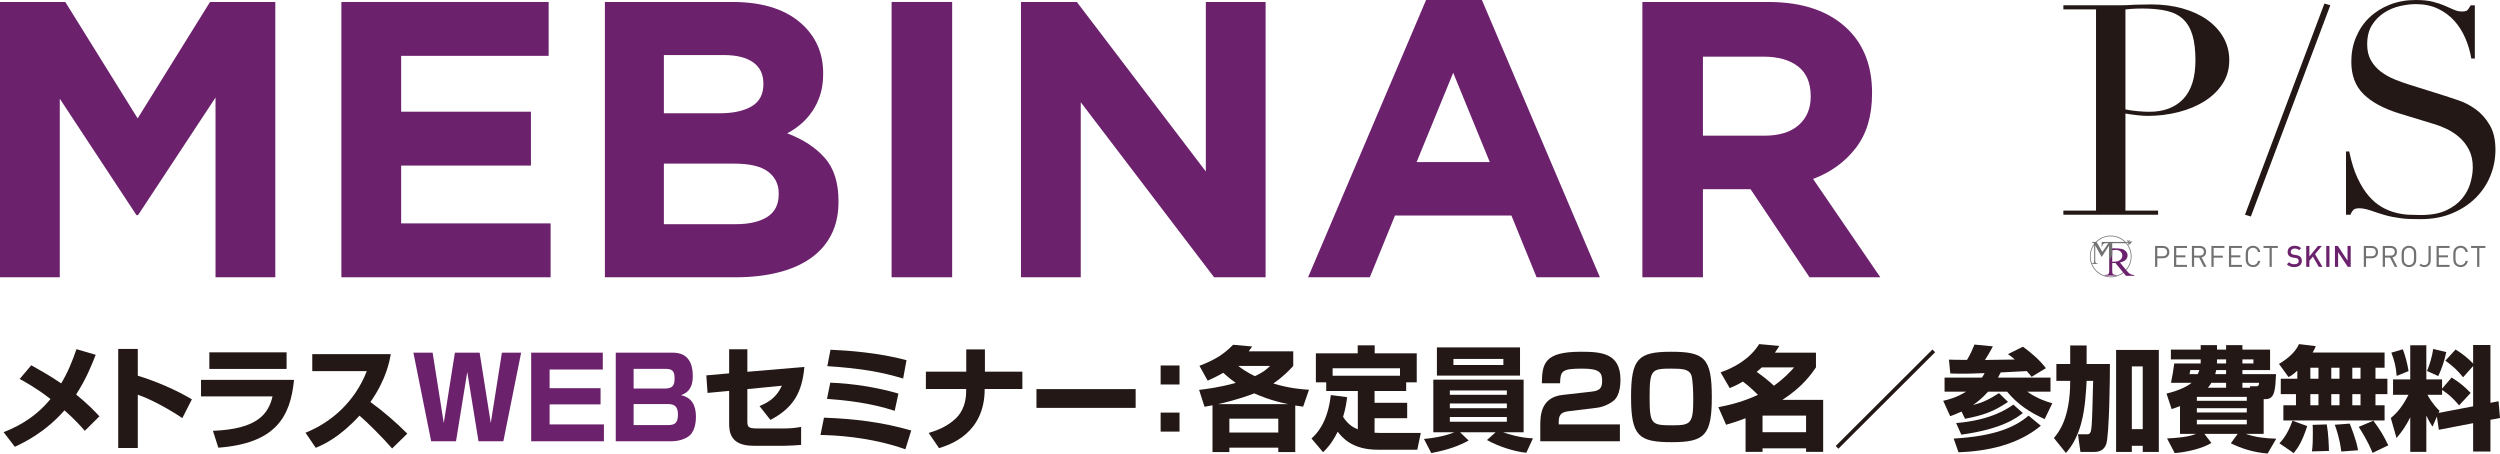
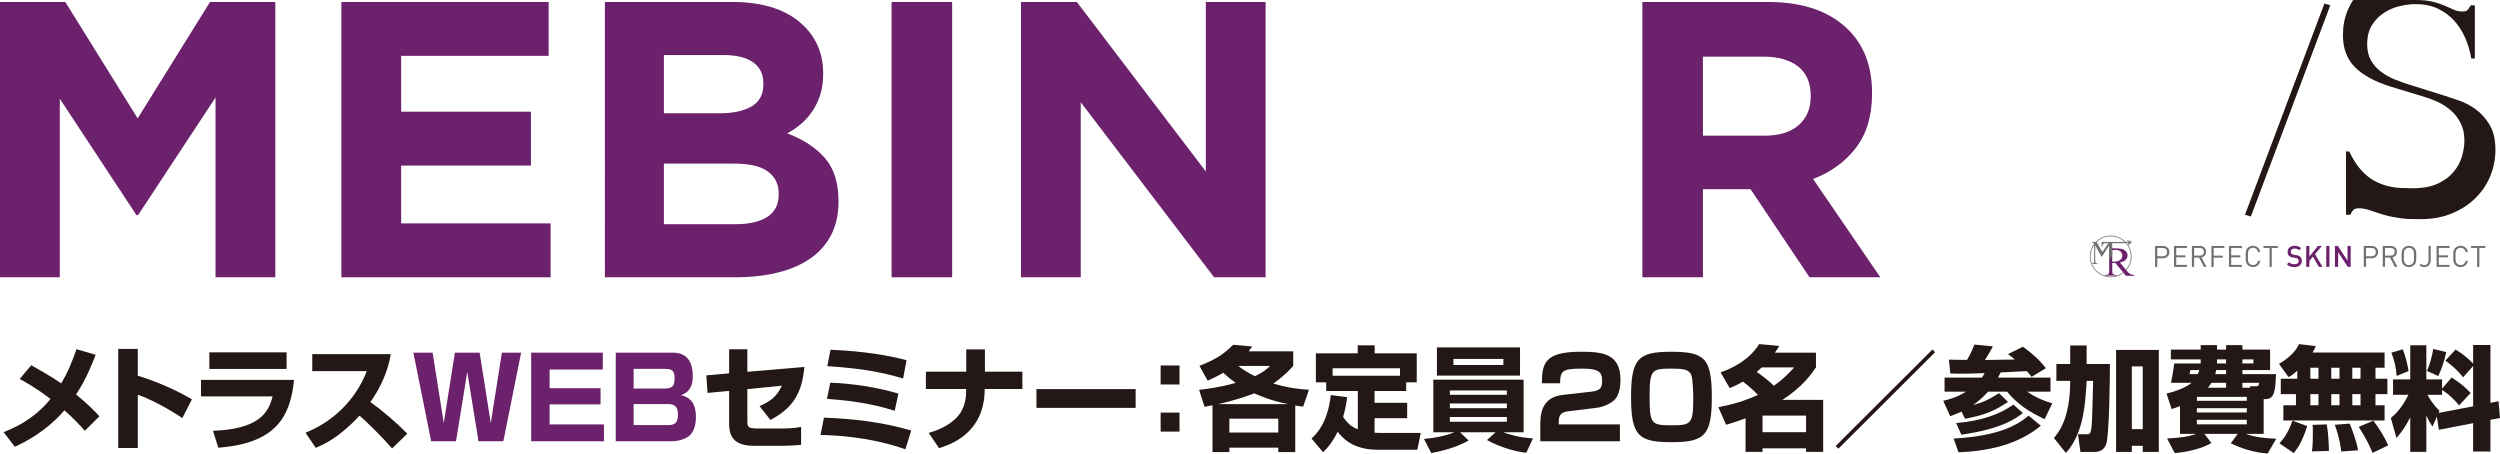
<svg xmlns="http://www.w3.org/2000/svg" version="1.1" id="レイヤー_1" x="0px" y="0px" width="960px" height="174.157px" viewBox="0 0 960 174.157" enable-background="new 0 0 960 174.157" xml:space="preserve">
  <polygon fill="#6C216D" points="0,0.756 25.07,0.756 52.859,45.458 80.647,0.756 105.717,0.756 105.717,106.473 82.761,106.473   82.761,37.455 53.01,82.61 52.405,82.61 22.956,37.907 22.956,106.473 0,106.473 " />
  <polygon fill="#6C216D" points="131.089,0.756 210.679,0.756 210.679,21.446 154.044,21.446 154.044,42.892 203.882,42.892   203.882,63.581 154.044,63.581 154.044,85.782 211.434,85.782 211.434,106.473 131.089,106.473 " />
  <path fill="#6C216D" d="M232.276,0.756h48.994c12.16,0,21.355,3.121,27.588,9.363c4.823,4.833,7.234,10.824,7.234,17.972v0.302  c0,3.021-0.376,5.691-1.125,8.004c-0.749,2.317-1.751,4.406-3.001,6.267c-1.25,1.865-2.7,3.5-4.354,4.909  c-1.65,1.413-3.425,2.62-5.324,3.625c6.111,2.317,10.923,5.463,14.433,9.439c3.507,3.978,5.261,9.49,5.261,16.537v0.302  c0,4.834-0.928,9.061-2.789,12.687c-1.858,3.624-4.521,6.645-7.991,9.062c-3.471,2.416-7.638,4.229-12.515,5.437  c-4.876,1.207-10.277,1.812-16.206,1.812h-50.205V0.756z M276.374,43.496c5.135,0,9.212-0.88,12.234-2.644  c3.02-1.76,4.529-4.607,4.529-8.532v-0.303c0-3.523-1.309-6.216-3.927-8.08c-2.618-1.862-6.396-2.794-11.327-2.794h-22.955v22.352  H276.374z M282.566,86.084c5.134,0,9.16-0.932,12.081-2.795c2.918-1.86,4.382-4.756,4.382-8.684v-0.3  c0-3.523-1.36-6.318-4.079-8.382c-2.72-2.063-7.1-3.097-13.139-3.097h-26.883v23.258H282.566z" />
  <rect x="342.369" y="0.755" fill="#6C216D" width="23.257" height="105.717" />
  <polygon fill="#6C216D" points="392.057,0.756 413.502,0.756 463.037,65.846 463.037,0.756 485.993,0.756 485.993,106.473   466.21,106.473 415.011,39.267 415.011,106.473 392.057,106.473 " />
-   <path fill="#6C216D" d="M547.609,0.001h21.445l45.308,106.472h-24.315l-9.665-23.71H535.68l-9.666,23.71h-23.712L547.609,0.001z   M572.075,62.222L558.028,27.94l-14.043,34.282H572.075z" />
  <path fill="#6C216D" d="M630.671,0.756h48.33c13.389,0,23.657,3.576,30.807,10.722c6.043,6.041,9.062,14.098,9.062,24.164v0.303  c0,8.558-2.089,15.531-6.267,20.915c-4.178,5.388-9.642,9.34-16.386,11.856l25.825,37.756h-27.186l-22.652-33.829h-0.303h-17.974  v33.829h-23.257V0.756z M677.488,52.104c5.74,0,10.144-1.36,13.216-4.077c3.07-2.72,4.605-6.344,4.605-10.874V36.85  c0-5.033-1.61-8.81-4.833-11.327c-3.224-2.517-7.701-3.776-13.439-3.776h-23.109v30.357H677.488z" />
  <path fill="#231815" d="M32.562,165.435c-1.469-1.684-3.886-4.448-7.817-7.86c-7.168,8.249-15.331,12.266-19.045,13.993  l-4.317-5.615c3.497-1.425,11.313-4.534,18.008-12.738c-5.226-4.061-9.457-6.394-11.833-7.689l4.449-5.268  c3.151,1.771,7.253,4.059,11.486,6.952c2.505-4.102,4.32-8.594,5.873-13.128l7.385,2.16c-1.554,3.972-3.713,9.369-7.514,15.244  c4.708,3.843,7.3,6.607,8.939,8.379L32.562,165.435z" />
  <path fill="#231815" d="M52.91,133.995v10.277c7.125,2.161,14.901,5.571,20.773,9.069l-3.672,7.213  c-4.491-3.067-11.788-7.169-17.102-8.983v20.47h-7.514v-38.046H52.91z" />
  <path fill="#231815" d="M112.904,145.871c-1.383,14.467-7.3,24.398-29.065,26.042l-2.071-6.48  c17.229-0.647,21.332-6.606,22.888-13.214H77.188v-6.348H112.904z M110.053,141.682H80.385v-6.392h29.667V141.682z" />
  <path fill="#231815" d="M117.318,166.169c9.716-3.889,18.915-11.748,23.536-23.666H119.91v-6.522h30.143  c-0.432,2.592-1.726,9.763-7.816,18.397c5.052,3.671,9.803,7.73,14.166,12.136l-5.83,5.7c-3.887-4.49-9.849-10.363-12.524-12.609  c-7.775,8.464-13.82,11.1-16.8,12.351L117.318,166.169z" />
  <polygon fill="#6C216D" points="179.429,142.848 175.109,169.451 165.567,169.451 158.742,135.42 166.126,135.42 170.402,162.454   174.679,135.42 184.178,135.42 188.455,162.454 192.73,135.42 200.115,135.42 193.29,169.451 183.746,169.451 " />
  <polygon fill="#6C216D" points="231.476,135.42 231.476,141.896 211.05,141.896 211.05,149.068 230.613,149.068 230.613,155.286   211.05,155.286 211.05,162.973 231.907,162.973 231.907,169.451 203.968,169.451 203.968,135.42 " />
  <path fill="#6C216D" d="M257.954,135.42c2.116,0,8.078,0,8.078,8.939c0,2.894-0.607,6.047-4.535,7.387  c3.971,0.861,5.743,3.669,5.743,8.246c0,2.029-0.346,6.221-3.324,7.904c-0.562,0.345-2.722,1.553-6.133,1.553h-21.334V135.42  H257.954z M243.315,141.64v7.558h12.006c3.41,0,3.713-1.685,3.713-4.061c0-2.936-1.164-3.497-3.67-3.497H243.315z M243.315,155.156  v8.074h13.086c2.59,0,3.929-0.604,3.929-4.101c0-3.974-2.503-3.974-4.188-3.974H243.315z" />
  <path fill="#231815" d="M308.878,140.904c-0.864,9.674-4.104,15.677-13.041,20.342l-4.189-5.313  c3.498-1.469,6.477-3.238,8.593-7.816l-13.257,1.296v12.136c0,2.332,0.13,2.978,3.886,2.978h10.02c1.857,0,4.189-0.085,6.736-0.604  v6.912c-1.555,0.169-4.879,0.345-6.521,0.345h-11.79c-9.24,0-9.326-5.744-9.326-8.898v-12.177l-8.292,0.777l-0.475-6.736  l8.767-0.777v-9.242h6.995v8.637L308.878,140.904z" />
  <path fill="#231815" d="M347.668,172.518c-14.121-4.968-28.028-5.399-32.604-5.487l1.339-6.649  c11.442,0.433,21.851,1.599,33.512,4.926L347.668,172.518z M343.564,157.747c-9.283-3.023-18.698-4.06-25.996-4.577l1.253-6.22  c8.116,0.26,18.05,1.771,26.169,4.189L343.564,157.747z M346.804,145.354c-8.075-2.42-15.849-3.889-29.108-4.752l1.212-6.305  c6.865,0.303,18.481,1.123,29.191,4.016L346.804,145.354z" />
  <path fill="#231815" d="M371.04,142.719v-8.552h7.17v8.552h14.382v6.65h-14.471c0,17.188-13.429,21.421-17.529,22.716l-3.977-5.832  c2.376-0.733,6.694-2.07,10.366-5.526c2.851-2.678,4.017-6.606,4.017-10.278v-1.079h-15.461v-6.65H371.04z" />
  <rect x="397.999" y="149.413" fill="#231815" width="38.089" height="7.212" />
  <path fill="#231815" d="M452.938,147.642h-7.255v-7.297h7.255V147.642z M452.938,165.737h-7.255v-7.299h7.255V165.737z" />
  <path fill="#231815" d="M460.587,140.473c6.221-2.419,9.331-4.449,12.913-8.076l7.342,0.648c-0.733,1.036-0.994,1.382-1.339,1.858  h17.103v5.612c-1.339,1.469-3.584,3.931-7.645,6.736c6.091,1.901,11.142,2.246,13.691,2.419l-2.247,6.478  c-1.122-0.13-1.642-0.216-3.024-0.432v17.88h-6.52v-1.686h-18.786v1.686h-6.478V155.63c-0.734,0.13-1.253,0.217-3.064,0.562  l-2.075-6.478c2.462-0.303,7.256-0.821,14.078-2.678c-1.122-0.776-2.634-1.901-4.794-3.887c-2.634,1.513-4.445,2.333-6.001,3.022  L460.587,140.473z M494.703,155.198c-6.605-1.339-10.881-3.195-13.084-4.145c-1.771,0.691-6.261,2.417-13.949,4.145H494.703z   M472.075,166.08h18.786v-5.311h-18.786V166.08z M475.486,140.516c1.6,1.253,3.542,2.549,6.392,3.931  c3.542-1.641,4.881-2.98,5.83-3.931H475.486z" />
  <path fill="#231815" d="M517.301,152.521c-0.219,1.685-0.518,4.104-1.556,7.557c2.116,3.284,4.319,4.234,5.658,4.796v-14.729  h-12.136v-3.324h-3.973v-11.143h16.064v-3.066h6.521v3.066h16.152v11.143h-4.061v3.324h-12.134v4.535h12.522v5.916h-12.522v5.572  c0.431,0.042,1.682,0.084,2.331,0.084h15.417l-1.339,6.438h-15.245c-9.889,0-13.646-4.794-15.33-6.911  c-2.375,4.795-4.449,6.738-5.614,7.861l-4.449-5.271c1.642-1.467,6.177-5.613,7.428-16.668L517.301,152.521z M537.598,141.422  h-25.869v2.851h25.869V141.422z" />
  <path fill="#231815" d="M546.807,168.542c5.095-0.432,9.241-1.512,11.616-2.548h-8.033v-20.209h34.678v20.209h-7.858  c1.728,0.647,6.564,2.159,11.442,2.333l-2.546,5.529c-4.619-0.433-10.71-2.421-15.115-4.882l3.324-2.98H560.67l3.281,3.152  c-3.498,1.944-7.473,3.5-14.339,4.839L546.807,168.542z M551.772,133.39h31.916v10.838h-31.916V133.39z M556.737,151.614h21.896  v-1.683h-21.896V151.614z M556.737,156.753h21.896v-1.814h-21.896V156.753z M556.737,161.937h21.896v-1.814h-21.896V161.937z   M558.12,140.169h19.175v-2.332H558.12V140.169z" />
  <path fill="#231815" d="M602.61,157.877c-2.375,0.302-4.061,0.777-4.061,4.018v1.077h23.494v6.479h-30.575v-6.049  c0-3.582,0.086-10.796,8.506-11.746l11.058-1.25c3.194-0.346,4.188-1.296,4.188-4.147c0-3.194-0.994-4.706-7.56-4.706  c-7.814,0-8.504,0.821-8.593,5.613h-6.996c0.086-7.557,0.994-12.093,14.901-12.093c7.858,0,15.286,0.432,15.286,10.754  c0,1.556-0.172,5.745-2.333,7.775c-1.467,1.38-4.23,2.676-6.692,2.979L602.61,157.877z" />
  <path fill="#231815" d="M642.003,169.796c-12.738,0-15.677-2.289-15.677-17.361c0-14.64,2.678-17.36,15.33-17.36  c12.785,0,15.678,2.289,15.678,17.36C657.334,167.076,654.698,169.796,642.003,169.796 M633.451,152.521  c0,10.537,0.735,10.797,8.896,10.797c6.997,0,7.861-0.777,7.861-10.192c0-2.03-0.131-7.428-0.735-9.069  c-0.864-2.289-3.411-2.506-7.643-2.506C634.187,141.551,633.451,141.94,633.451,152.521" />
  <path fill="#231815" d="M660.71,142.978c4.879-1.685,11.054-4.88,14.812-10.841l7.73,0.691c-0.605,0.993-0.908,1.512-1.685,2.592  h15.762v5.656c-1.64,2.376-5.053,7.43-12.911,12.481h15.676v19.952h-6.564v-1.339h-16.712v1.339h-6.521v-12.913  c-3.455,1.34-5.788,1.987-7.47,2.505l-2.98-6.736c5.828-1.123,10.45-2.548,15.2-4.751c-0.691-0.691-2.937-2.979-5.786-5.095  c-1.986,1.209-3.758,1.986-5.053,2.505L660.71,142.978z M676.559,141.076c-0.562,0.521-0.689,0.648-1.986,1.728  c1.986,1.383,4.577,3.37,6.607,5.313c3.973-2.808,6.304-5.399,7.772-7.041H676.559z M676.818,165.952h16.712v-6.349h-16.712V165.952  z" />
  <rect x="697.753" y="152.305" transform="matrix(0.708 -0.706 0.706 0.708 103.368 556.04)" fill="#231815" width="52.463" height="1.468" />
  <path fill="#231815" d="M761.049,145.008c0.475-0.69,0.777-1.167,1.035-1.728c-4.577,0.215-7.858,0.215-8.68,0.215  c-2.072,0-3.455-0.043-4.492-0.086l-0.519-5.312c0.994,0.087,5.874,0.087,6.952,0.087c1.47-2.548,1.772-3.239,2.853-5.874  l7.081,0.69c-1.339,2.549-1.813,3.283-3.066,5.226c1.6,0,9.374-0.129,11.488-0.171c-0.863-0.777-1.64-1.34-2.634-2.074l5.742-2.851  c3.714,2.765,6.176,4.881,8.812,8.248l-5.486,3.326c-0.559-0.69-0.992-1.253-1.855-2.203c-1.426,0.086-8.465,0.432-10.02,0.519  c-0.259,0.519-0.432,0.863-1.036,1.987h20.169v5.397h-8.941c3.801,2.679,7.774,3.974,9.633,4.449l-2.938,6.088  c-5.83-2.678-10.408-5.699-14.423-10.537h-7.299c-2.506,2.808-4.578,4.275-5.789,5.097c3.457-0.821,6.178-2.073,9.978-4.535  l3.455,3.369c-5.441,3.669-9.285,5.095-16.497,6.478l-1.339-2.766c-2.333,1.037-3.152,1.34-4.363,1.772l-2.676-5.917  c1.771-0.388,5.095-1.209,8.767-3.498h-8.247v-5.397H761.049z M783.677,163.491c-8.767,7.255-20.253,9.759-31.611,10.189  l-1.856-5.268c16.194-0.95,23.751-4.533,28.762-8.81L783.677,163.491z M776.768,158.61c-2.333,1.813-7.858,6.135-23.622,8.292  l-1.986-4.448c13.475-1.123,19.736-5.526,21.981-7.084L776.768,158.61z" />
  <path fill="#231815" d="M788.694,168.197c1.729-2.071,6.265-7.341,6.265-21.938h-5.312v-6.478h5.312v-7.127h6.304v7.127h8.939  c0.044,3.93-0.215,27.553-1.425,30.792c-0.476,1.25-1.51,2.978-4.576,2.978h-5.313l-0.95-6.78h3.412c0.433,0,0.648-0.042,0.863-0.17  c1.036-0.693,1.08-1.339,1.556-20.342h-2.506c-0.042,1.251-0.216,4.274-0.561,7.644c-0.476,4.188-1.47,13.432-7.384,20.038  L788.694,168.197z M812.579,134.383h16.409v39.169h-6.174v-2.373h-4.19v2.373h-6.045V134.383z M818.624,164.785h4.187v-24.096  h-4.187V164.785z" />
  <path fill="#231815" d="M837.116,155.935c-1.296,0.517-2.072,0.775-3.194,1.164l-1.988-5.959c5.27-1.296,8.205-2.938,9.632-4.146  h-7.902c0.647-3.324,0.733-3.713,1.253-7.428h10.146v-1.553h-11.442v-3.758h11.442v-1.729h6.263v1.729h3.498v-1.729h6.264v1.729  h10.622v7.859h-10.622v1.555h12.911c-0.259,5.7-0.433,9.587-3.887,9.587h-0.863V166.6h-6.909c3.887,1.383,7.772,1.729,11.745,1.857  l-3.325,5.7c-5.872-0.477-10.492-2.158-14.122-3.929l2.636-3.629h-12.785l2.68,3.499c-2.98,1.854-8.639,3.453-14.078,3.887  l-2.938-5.614c7.169-0.389,9.327-1.08,11.186-1.771h-6.22V155.935z M841.089,142.114c-0.086,0.259-0.259,1.339-0.301,1.555h3.153  c0.431-0.95,0.519-1.253,0.603-1.555H841.089z M843.594,153.902h19.177v-1.51h-19.048l-0.129,0.043V153.902z M843.594,158.395  h19.177v-1.641h-19.177V158.395z M843.594,162.931h19.177v-1.729h-19.177V162.931z M854.822,148.894v-1.9h-5.656  c-0.303,0.562-0.649,1.08-1.339,1.9H854.822z M854.822,142.114h-3.801c-0.086,0.475-0.172,0.907-0.389,1.555h4.189V142.114z   M851.324,139.565h3.498v-1.555h-3.498V139.565z M861.086,139.565h4.23v-1.555h-4.23V139.565z M864.063,148.894l-0.086-0.562h2.375  c0.476,0,1.124,0,1.124-1.339h-6.391v1.9H864.063z" />
  <path fill="#231815" d="M882.168,142.33c-1.683,1.554-2.375,1.942-3.367,2.462l-3.672-5.053c3.196-1.902,6.265-4.405,7.688-7.603  l6.436,0.778c-0.26,0.691-0.519,1.296-1.21,2.462h27.639v5.829h-3.497v4.233h4.575v5.916h-4.575v4.276h3.497v5.83h-38.866v-5.83  h4.836v-4.276h-5.83v-5.916h6.348V142.33z M885.97,163.621c-1.986,6.131-3.586,8.378-5.184,10.364l-5.483-3.757  c0.906-0.993,3.066-3.198,5.009-8.681L885.97,163.621z M887.178,145.439h3.111v-4.231h-3.111V145.439z M887.178,155.632h3.111  v-4.275h-3.111V155.632z M893.483,162.973c0.647,3.542,0.821,8.638,0.821,10.192l-6.521,0.171c0.345-2.114,0.345-5.312,0.345-6.863  c0-1.947,0-2.421-0.086-3.327L893.483,162.973z M895.211,145.439h3.151v-4.231h-3.151V145.439z M895.211,155.632h3.151v-4.275  h-3.151V155.632z M902.294,162.67c0.345,0.821,2.678,6.649,3.195,10.236l-6.436,0.474c-0.604-4.967-1.856-8.506-2.504-10.277  L902.294,162.67z M903.286,145.439h3.155v-4.231h-3.155V145.439z M903.286,155.632h3.155v-4.275h-3.155V155.632z M911.361,161.548  c2.634,3.496,3.931,5.699,5.744,9.459l-6.045,2.894c-1.771-4.493-4.449-8.638-5.312-9.977L911.361,161.548z" />
  <path fill="#231815" d="M935.771,159.949l-1.682,3.887c-0.735-1.124-1.253-1.899-2.377-4.275v13.947h-6.175v-13.256  c-1.856,3.712-3.455,5.786-5.27,7.945l-2.201-7.686c2.59-2.074,4.662-4.752,6.779-8.897h-5.915v-5.917h6.606v-13.128h6.175v13.128  h6.047v3.541l3.67-4.274c2.808,1.729,5.097,3.584,7.3,5.916l-4.448,4.793c-3.152-3.886-6.005-5.613-6.521-5.915v1.856h-5.614  c0.476,0.864,1.898,3.5,4.62,6.133l-0.345,0.82l13.258-2.549v-15.46l-3.844,4.319c-2.072-2.548-3.8-4.232-6.822-6.391l3.93-4.276  c2.546,1.555,4.748,3.325,6.736,5.397v-7.126h6.65v22.198l3.11-0.604l0.562,6.435l-3.672,0.69v12.178h-6.65v-10.882l-13.172,2.546  L935.771,159.949z M922.687,134.124c0.908,2.333,1.771,5.571,2.203,8.378l-4.578,1.858c-0.216-3.24-0.821-5.83-2.03-8.94  L922.687,134.124z M939.356,135.204c-0.647,3.283-1.9,6.823-3.067,9.199l-4.316-1.944c1.036-2.376,2.028-5.916,2.375-8.464  L939.356,135.204z" />
-   <path fill="#231815" d="M792.335,80.875h12.537V3.616h-12.537V2.033h21.234c1.055,0,2.107-0.017,3.163-0.057  c1.053-0.035,2.107-0.093,3.162-0.168c1.055,0,2.091-0.017,3.107-0.056c1.016-0.036,2.051-0.057,3.106-0.057  c4.292,0,8.263,0.509,11.916,1.525c3.651,1.016,6.815,2.468,9.487,4.349c2.672,1.883,4.763,4.142,6.269,6.779  c1.506,2.635,2.26,5.572,2.26,8.81c0,3.388-0.866,6.4-2.597,9.036c-1.733,2.636-4.031,4.858-6.891,6.665  c-2.863,1.807-6.195,3.202-9.998,4.179c-3.803,0.978-7.773,1.469-11.915,1.469c-1.057,0-2.41-0.094-4.066-0.282  c-1.657-0.187-3.125-0.396-4.407-0.622v37.274h12.539v1.584h-36.37V80.875z M816.166,42.021c1.508,0.301,3.089,0.527,4.745,0.676  c1.656,0.152,3.123,0.228,4.405,0.228c5.571,0,9.92-1.638,13.045-4.913c3.125-3.276,4.688-8.229,4.688-14.854  c0-3.84-0.378-7.041-1.128-9.603c-0.754-2.559-1.94-4.61-3.561-6.156c-1.619-1.542-3.727-2.614-6.325-3.217  c-2.597-0.604-5.704-0.905-9.318-0.905c-1.431,0-2.729,0.04-3.896,0.113c-1.168,0.076-2.055,0.151-2.656,0.227V42.021z" />
  <polygon fill="#231815" points="892.574,1.356 894.832,2.034 864.335,83.134 862.076,82.458 " />
-   <path fill="#231815" d="M900.865,58.173h1.244c0.828,4.066,1.901,7.493,3.219,10.278c1.316,2.788,2.768,5.082,4.348,6.89  c1.583,1.808,3.237,3.202,4.973,4.181c1.73,0.979,3.48,1.695,5.252,2.145c1.767,0.453,3.463,0.717,5.082,0.791  c1.618,0.075,3.145,0.113,4.574,0.113c3.989,0,7.267-0.601,9.829-1.807c2.557-1.204,4.591-2.729,6.1-4.575  c1.504-1.844,2.557-3.841,3.16-5.985c0.604-2.147,0.904-4.124,0.904-5.931c0-2.635-0.489-4.895-1.47-6.778  c-0.979-1.882-2.221-3.482-3.727-4.8c-1.506-1.317-3.145-2.389-4.913-3.22c-1.77-0.828-3.446-1.468-5.027-1.921l-12.988-3.953  c-6.1-1.88-10.714-4.364-13.838-7.456c-3.127-3.086-4.688-7.229-4.688-12.424c0-3.387,0.602-6.532,1.809-9.431  c1.203-2.898,2.897-5.403,5.08-7.512c2.185-2.107,4.804-3.766,7.854-4.969C920.689,0.604,924.021,0,927.637,0  c2.636,0,4.838,0.228,6.606,0.678c1.77,0.453,3.294,0.96,4.575,1.525c1.28,0.566,2.429,1.075,3.446,1.525  c1.015,0.453,2.051,0.679,3.107,0.679c0.978,0,1.636-0.132,1.975-0.397c0.34-0.261,0.81-0.92,1.413-1.975h1.58v20.444h-1.355  c-0.451-2.71-1.223-5.326-2.316-7.85c-1.091-2.523-2.503-4.744-4.234-6.664c-1.731-1.921-3.82-3.463-6.269-4.631  c-2.448-1.168-5.291-1.752-8.528-1.752c-1.809,0-3.804,0.247-5.986,0.734c-2.186,0.493-4.219,1.339-6.1,2.541  c-1.884,1.206-3.446,2.787-4.688,4.746c-1.244,1.959-1.864,4.444-1.864,7.455c0,2.411,0.49,4.462,1.468,6.156  c0.979,1.695,2.241,3.125,3.783,4.292c1.545,1.17,3.277,2.147,5.197,2.938c1.921,0.792,3.857,1.489,5.816,2.09l13.669,4.292  c1.429,0.453,3.235,1.056,5.421,1.808c2.183,0.754,4.309,1.884,6.385,3.389c2.066,1.507,3.838,3.502,5.308,5.987  c1.467,2.484,2.2,5.646,2.2,9.487c0,3.541-0.66,6.91-1.977,10.11c-1.316,3.202-3.219,6.025-5.702,8.472  c-2.487,2.447-5.498,4.404-9.038,5.873c-3.539,1.469-7.53,2.204-11.973,2.204c-1.58,0-2.975-0.02-4.18-0.057  s-2.333-0.131-3.389-0.281c-1.055-0.152-2.109-0.321-3.162-0.509c-1.057-0.188-2.223-0.471-3.501-0.847  c-1.508-0.452-3.128-0.977-4.858-1.581c-1.733-0.601-3.237-0.903-4.518-0.903c-1.13,0-1.903,0.226-2.314,0.678  c-0.416,0.451-0.773,1.056-1.074,1.807h-1.695V58.173z" />
+   <path fill="#231815" d="M900.865,58.173h1.244c1.316,2.788,2.768,5.082,4.348,6.89  c1.583,1.808,3.237,3.202,4.973,4.181c1.73,0.979,3.48,1.695,5.252,2.145c1.767,0.453,3.463,0.717,5.082,0.791  c1.618,0.075,3.145,0.113,4.574,0.113c3.989,0,7.267-0.601,9.829-1.807c2.557-1.204,4.591-2.729,6.1-4.575  c1.504-1.844,2.557-3.841,3.16-5.985c0.604-2.147,0.904-4.124,0.904-5.931c0-2.635-0.489-4.895-1.47-6.778  c-0.979-1.882-2.221-3.482-3.727-4.8c-1.506-1.317-3.145-2.389-4.913-3.22c-1.77-0.828-3.446-1.468-5.027-1.921l-12.988-3.953  c-6.1-1.88-10.714-4.364-13.838-7.456c-3.127-3.086-4.688-7.229-4.688-12.424c0-3.387,0.602-6.532,1.809-9.431  c1.203-2.898,2.897-5.403,5.08-7.512c2.185-2.107,4.804-3.766,7.854-4.969C920.689,0.604,924.021,0,927.637,0  c2.636,0,4.838,0.228,6.606,0.678c1.77,0.453,3.294,0.96,4.575,1.525c1.28,0.566,2.429,1.075,3.446,1.525  c1.015,0.453,2.051,0.679,3.107,0.679c0.978,0,1.636-0.132,1.975-0.397c0.34-0.261,0.81-0.92,1.413-1.975h1.58v20.444h-1.355  c-0.451-2.71-1.223-5.326-2.316-7.85c-1.091-2.523-2.503-4.744-4.234-6.664c-1.731-1.921-3.82-3.463-6.269-4.631  c-2.448-1.168-5.291-1.752-8.528-1.752c-1.809,0-3.804,0.247-5.986,0.734c-2.186,0.493-4.219,1.339-6.1,2.541  c-1.884,1.206-3.446,2.787-4.688,4.746c-1.244,1.959-1.864,4.444-1.864,7.455c0,2.411,0.49,4.462,1.468,6.156  c0.979,1.695,2.241,3.125,3.783,4.292c1.545,1.17,3.277,2.147,5.197,2.938c1.921,0.792,3.857,1.489,5.816,2.09l13.669,4.292  c1.429,0.453,3.235,1.056,5.421,1.808c2.183,0.754,4.309,1.884,6.385,3.389c2.066,1.507,3.838,3.502,5.308,5.987  c1.467,2.484,2.2,5.646,2.2,9.487c0,3.541-0.66,6.91-1.977,10.11c-1.316,3.202-3.219,6.025-5.702,8.472  c-2.487,2.447-5.498,4.404-9.038,5.873c-3.539,1.469-7.53,2.204-11.973,2.204c-1.58,0-2.975-0.02-4.18-0.057  s-2.333-0.131-3.389-0.281c-1.055-0.152-2.109-0.321-3.162-0.509c-1.057-0.188-2.223-0.471-3.501-0.847  c-1.508-0.452-3.128-0.977-4.858-1.581c-1.733-0.601-3.237-0.903-4.518-0.903c-1.13,0-1.903,0.226-2.314,0.678  c-0.416,0.451-0.773,1.056-1.074,1.807h-1.695V58.173z" />
  <path fill="#6C216D" d="M881.021,102.556c-1.207,0-2.076-0.282-2.845-1.062l0.812-0.803c0.587,0.586,1.23,0.769,2.056,0.769  c1.049,0,1.66-0.453,1.66-1.231c0-0.351-0.102-0.645-0.315-0.836c-0.206-0.191-0.407-0.271-0.882-0.338l-0.947-0.136  c-0.656-0.09-1.177-0.315-1.525-0.642c-0.396-0.374-0.587-0.881-0.587-1.537c0-1.398,1.016-2.36,2.687-2.36  c1.061,0,1.807,0.272,2.496,0.914l-0.779,0.769c-0.499-0.473-1.073-0.621-1.752-0.621c-0.947,0-1.465,0.542-1.465,1.254  c0,0.294,0.09,0.552,0.305,0.744c0.201,0.183,0.529,0.317,0.902,0.374l0.915,0.135c0.744,0.112,1.163,0.293,1.5,0.597  c0.442,0.386,0.655,0.96,0.655,1.651C883.912,101.674,882.705,102.556,881.021,102.556" />
  <polygon fill="#6C216D" points="890.417,102.486 888.159,98.523 886.804,100.149 886.804,102.486 885.584,102.486 885.584,94.448   886.804,94.448 886.804,98.49 890.089,94.448 891.578,94.448 888.97,97.598 891.852,102.486 " />
  <rect x="893.283" y="94.449" fill="#6C216D" width="1.22" height="8.037" />
  <polygon fill="#6C216D" points="901.553,102.486 897.838,96.831 897.838,102.486 896.619,102.486 896.619,94.448 897.736,94.448   901.45,100.093 901.45,94.448 902.67,94.448 902.67,102.486 " />
  <path fill="#727171" d="M830.539,99.179h-2.135v3.308h-0.857v-8.038h2.992c1.468,0,2.484,0.915,2.484,2.361  C833.023,98.254,832.007,99.179,830.539,99.179 M830.459,95.216h-2.055v3.197h2.055c1.005,0,1.705-0.543,1.705-1.604  C832.164,95.746,831.464,95.216,830.459,95.216" />
  <polygon fill="#727171" points="834.822,102.486 834.822,94.448 839.812,94.448 839.812,95.216 835.681,95.216 835.681,98.05   839.201,98.05 839.201,98.816 835.681,98.816 835.681,101.718 839.812,101.718 839.812,102.486 " />
  <path fill="#727171" d="M846.299,102.486l-1.828-3.566h-1.93v3.566h-0.857v-8.038h3.081c1.399,0,2.382,0.847,2.382,2.237  c0,1.174-0.711,1.939-1.751,2.155l1.909,3.646H846.299z M844.686,95.216h-2.145v2.947h2.145c0.938,0,1.603-0.486,1.603-1.467  C846.288,95.714,845.623,95.216,844.686,95.216" />
  <polygon fill="#727171" points="850.039,95.216 850.039,98.175 853.561,98.175 853.561,98.942 850.039,98.942 850.039,102.486   849.181,102.486 849.181,94.448 854.171,94.448 854.171,95.216 " />
  <polygon fill="#727171" points="855.924,102.486 855.924,94.448 860.913,94.448 860.913,95.216 856.781,95.216 856.781,98.05   860.306,98.05 860.306,98.816 856.781,98.816 856.781,101.718 860.913,101.718 860.913,102.486 " />
  <path fill="#727171" d="M865.157,102.556c-0.789,0-1.512-0.293-2.055-0.836c-0.757-0.758-0.757-1.548-0.757-3.252  s0-2.495,0.757-3.252c0.543-0.541,1.266-0.836,2.055-0.836c1.446,0,2.518,0.881,2.789,2.395h-0.882  c-0.213-0.982-0.902-1.626-1.907-1.626c-0.53,0-1.038,0.204-1.389,0.564c-0.507,0.519-0.565,1.073-0.565,2.755  s0.059,2.236,0.565,2.756c0.351,0.358,0.858,0.563,1.389,0.563c1.005,0,1.716-0.645,1.931-1.626h0.858  C867.686,101.674,866.591,102.556,865.157,102.556" />
  <polygon fill="#727171" points="872.359,95.216 872.359,102.486 871.501,102.486 871.501,95.216 869.176,95.216 869.176,94.448   874.685,94.448 874.685,95.216 " />
  <path fill="#727171" d="M910.69,99.179h-2.133v3.308h-0.858v-8.038h2.991c1.469,0,2.485,0.915,2.485,2.361  C913.176,98.254,912.159,99.179,910.69,99.179 M910.611,95.216h-2.054v3.197h2.054c1.005,0,1.706-0.543,1.706-1.604  C912.317,95.746,911.616,95.216,910.611,95.216" />
  <path fill="#727171" d="M919.591,102.486l-1.827-3.566h-1.931v3.566h-0.858v-8.038h3.081c1.399,0,2.383,0.847,2.383,2.237  c0,1.174-0.71,1.939-1.748,2.155l1.907,3.646H919.591z M917.979,95.216h-2.146v2.947h2.146c0.936,0,1.604-0.486,1.604-1.467  C919.582,95.714,918.914,95.216,917.979,95.216" />
  <path fill="#727171" d="M927.086,101.719c-0.541,0.543-1.25,0.836-2.054,0.836s-1.513-0.293-2.052-0.836  c-0.758-0.755-0.758-1.547-0.758-3.251c0-1.705,0-2.496,0.758-3.252c0.539-0.541,1.248-0.834,2.052-0.834s1.513,0.293,2.054,0.834  c0.758,0.756,0.758,1.547,0.758,3.252C927.844,100.172,927.844,100.964,927.086,101.719 M926.423,95.725  c-0.353-0.36-0.858-0.577-1.391-0.577c-0.53,0-1.038,0.217-1.388,0.577c-0.507,0.52-0.563,1.061-0.563,2.743  c0,1.682,0.057,2.224,0.563,2.742c0.35,0.362,0.857,0.577,1.388,0.577c0.532,0,1.038-0.215,1.391-0.577  c0.508-0.519,0.562-1.061,0.562-2.742C926.985,96.785,926.931,96.244,926.423,95.725" />
  <path fill="#727171" d="M930.899,102.556c-0.769,0-1.343-0.228-1.84-0.724l0.576-0.574c0.294,0.292,0.598,0.529,1.264,0.529  c1.049,0,1.649-0.667,1.649-1.852V94.45h0.855v5.6C933.404,101.595,932.367,102.556,930.899,102.556" />
  <polygon fill="#727171" points="935.641,102.486 935.641,94.448 940.629,94.448 940.629,95.216 936.499,95.216 936.499,98.05   940.02,98.05 940.02,98.816 936.499,98.816 936.499,101.718 940.629,101.718 940.629,102.486 " />
  <path fill="#727171" d="M944.873,102.556c-0.791,0-1.512-0.293-2.055-0.836c-0.757-0.758-0.757-1.548-0.757-3.252  s0-2.495,0.757-3.252c0.543-0.541,1.264-0.836,2.055-0.836c1.445,0,2.516,0.881,2.789,2.395h-0.882  c-0.213-0.982-0.902-1.626-1.907-1.626c-0.532,0-1.038,0.204-1.389,0.564c-0.508,0.519-0.564,1.073-0.564,2.755  s0.057,2.236,0.564,2.756c0.351,0.358,0.856,0.563,1.389,0.563c1.005,0,1.717-0.645,1.932-1.626h0.857  C947.4,101.674,946.305,102.556,944.873,102.556" />
  <polygon fill="#727171" points="952.073,95.216 952.073,102.486 951.215,102.486 951.215,95.216 948.892,95.216 948.892,94.448   954.398,94.448 954.398,95.216 " />
  <path fill="#727171" d="M802.507,98.468c0,4.414,3.593,8.004,8.005,8.004c4.413,0,8.004-3.59,8.004-8.004  c0-4.413-3.591-8.004-8.004-8.004C806.1,90.464,802.507,94.055,802.507,98.468 M802.795,98.468c0-4.254,3.464-7.715,7.717-7.715  c4.255,0,7.718,3.461,7.718,7.715c0,4.253-3.463,7.717-7.718,7.717C806.259,106.185,802.795,102.721,802.795,98.468" />
  <rect x="815.578" y="92.904" fill="#727171" width="2.899" height="0.327" />
  <rect x="816.649" y="92.905" transform="matrix(-0.707 0.707 -0.707 -0.707 1461.67 -418.983)" fill="#727171" width="1.828" height="0.327" />
  <rect x="817.398" y="92.155" fill="#727171" width="0.328" height="1.828" />
  <rect x="816.649" y="92.905" transform="matrix(0.707 0.707 -0.707 0.707 305.269 -550.845)" fill="#727171" width="1.827" height="0.328" />
  <path fill="#6C216D" d="M811.092,96.095c0.57-0.092,1.023-0.137,1.357-0.137c0.755,0,1.362,0.206,1.822,0.619  c0.457,0.412,0.687,0.947,0.687,1.606c0,0.676-0.282,1.229-0.852,1.665c-0.568,0.436-1.412,0.654-2.53,0.654  c-0.052,0-0.118-0.002-0.198-0.004c-0.081-0.004-0.179-0.004-0.286-0.004V96.095z M819.543,105.628  c-0.649-0.062-1.176-0.209-1.579-0.438c-0.405-0.228-0.888-0.691-1.451-1.388l-2.463-3.013c0.999-0.197,1.737-0.535,2.214-1.015  c0.477-0.479,0.715-1.041,0.715-1.693c0-0.606-0.209-1.131-0.629-1.57c-0.416-0.438-0.928-0.741-1.525-0.904  c-0.602-0.164-1.535-0.247-2.797-0.247h-2.097v1.876v6.722c0,0.607-0.061,0.988-0.182,1.149c-0.218,0.293-0.579,0.44-1.082,0.44  h-0.447v0.187v0.102h0.397h4.188v-0.288h-0.466c-0.446,0-0.778-0.115-1.001-0.346c-0.166-0.16-0.246-0.575-0.246-1.244v-2.971  c0.092,0.007,0.18,0.012,0.264,0.014c0.086,0.004,0.169,0.004,0.24,0.004c0.186,0,0.42-0.006,0.71-0.018l4.048,4.932h3.189V105.628z  " />
  <path fill="#727171" d="M809.931,100.306v-6.908h-1.139c-0.371,0-0.633,0.029-0.789,0.083c-0.205,0.073-0.378,0.217-0.522,0.428  c-0.145,0.213-0.231,0.496-0.257,0.856H807l0.073-1.86h9.023l0.401,0.493h-5.406v4.528L809.931,100.306z" />
  <path fill="#727171" d="M809.931,97.524v-3.281l-2.817,4.337h-0.145l-2.398-4.337v5.618c0,0.532,0.043,0.867,0.126,0.998  c0.114,0.179,0.297,0.267,0.547,0.267h0.224v0.227h-2.195v-0.227h0.224c0.268,0,0.458-0.108,0.568-0.332  c0.069-0.137,0.104-0.447,0.104-0.933v-5.468c0-0.383-0.031-0.659-0.094-0.83c-0.044-0.124-0.124-0.227-0.24-0.31  c-0.117-0.084-0.305-0.126-0.562-0.126v-0.224h1.79l2.245,3.815l2.639-3.815h1.763v0.224h-0.22c-0.271,0-0.463,0.11-0.574,0.332  c-0.07,0.138-0.104,0.448-0.104,0.934v3.131H809.931z" />
</svg>